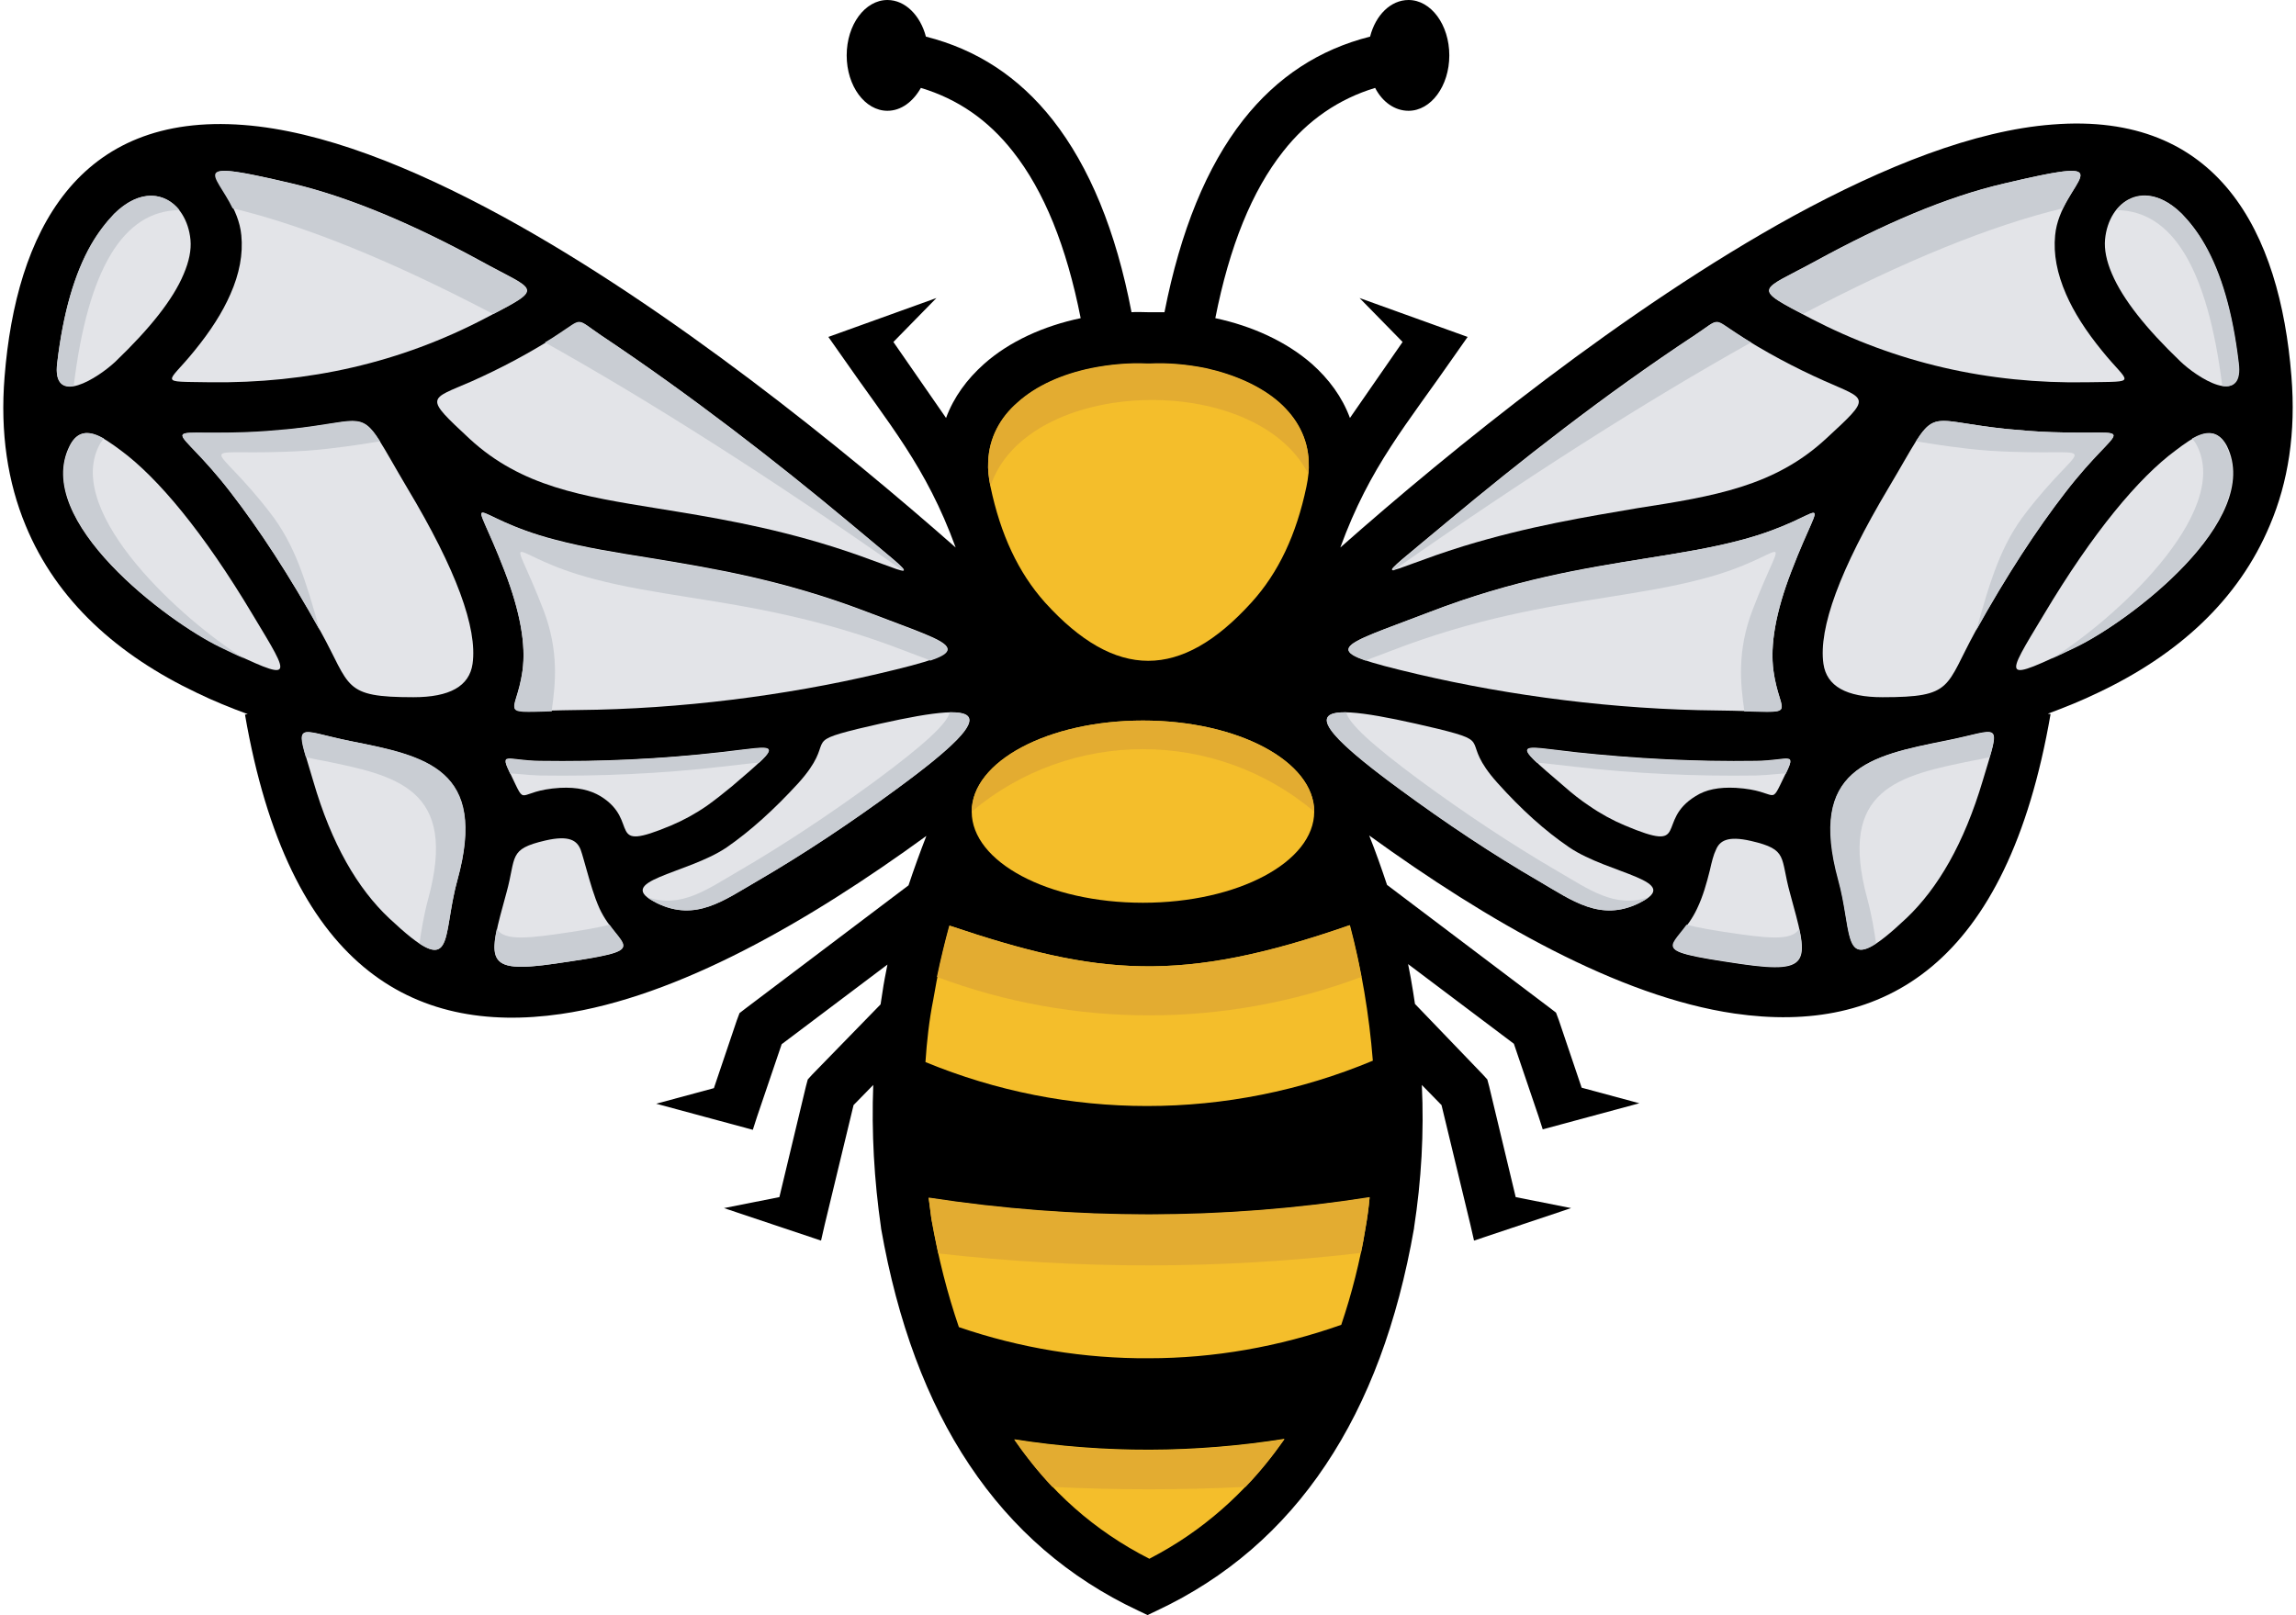
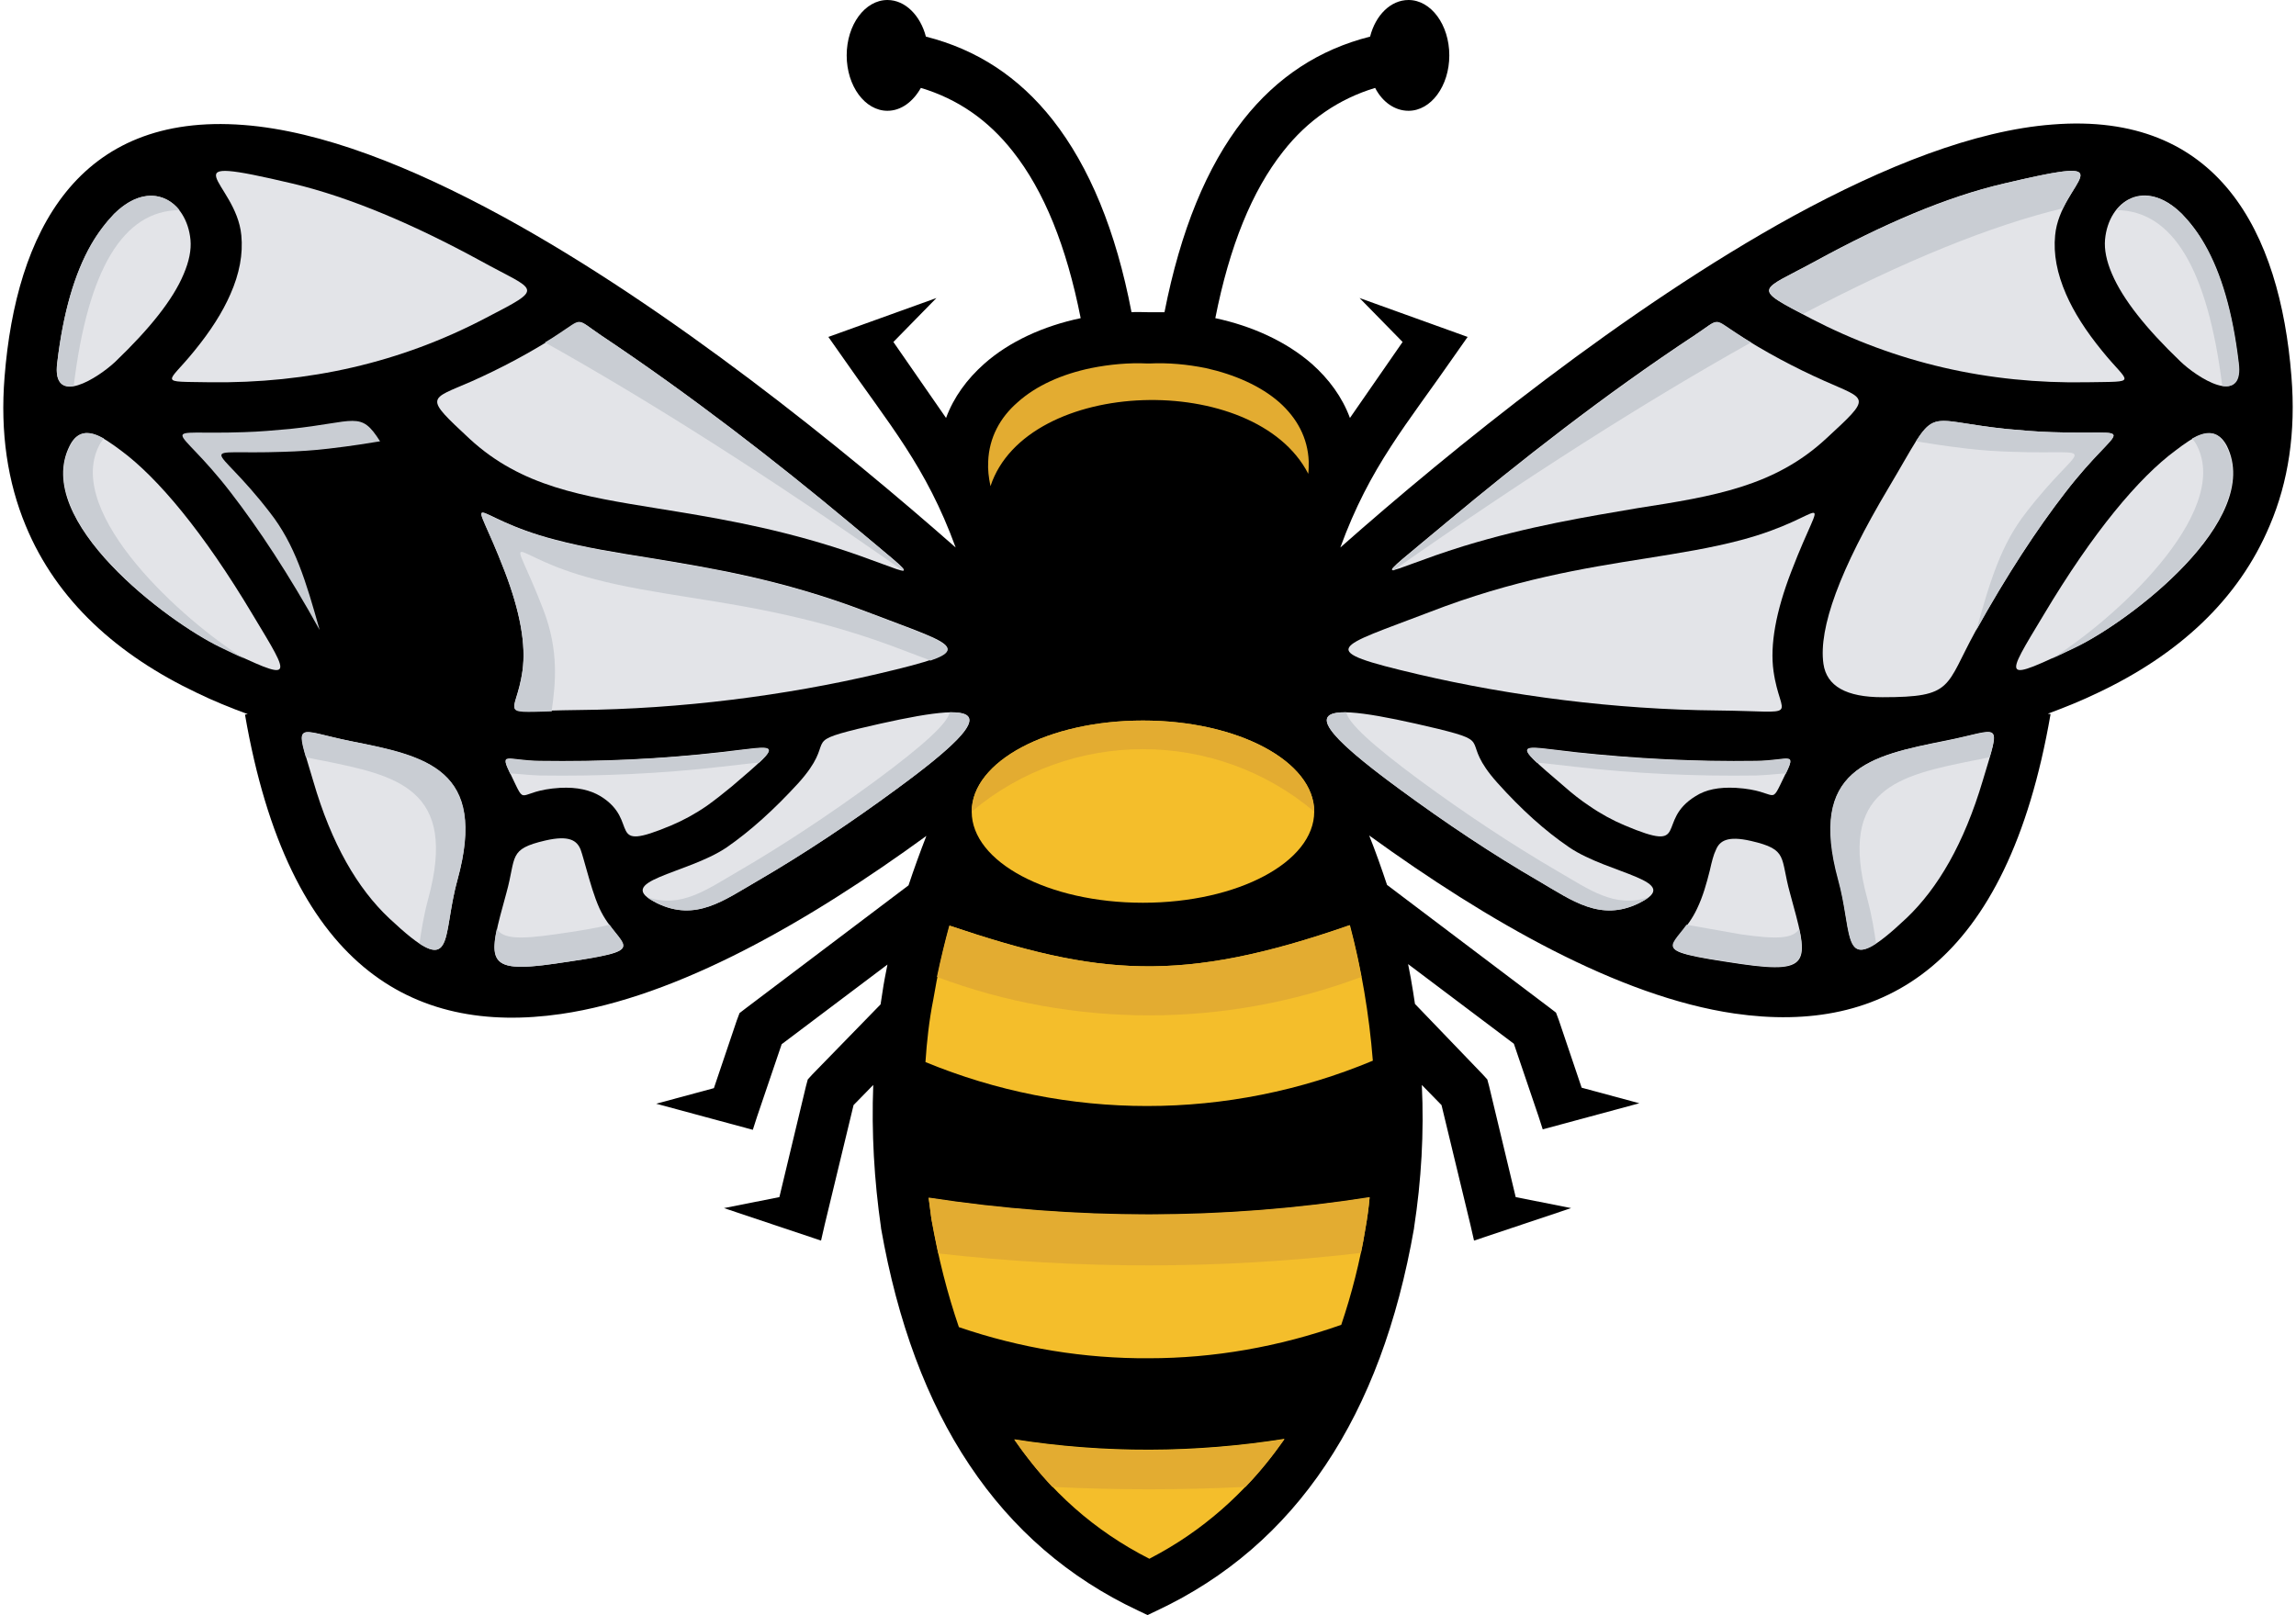
<svg xmlns="http://www.w3.org/2000/svg" height="352.8" preserveAspectRatio="xMidYMid meet" version="1.0" viewBox="-0.7 -0.3 501.4 352.8" width="501.4" zoomAndPan="magnify">
  <g>
    <g id="change1_1">
      <path d="M499.7,81.9c-2.5-31.5-15.9-57.9-52.2-55c-17,1.3-36.6,9.1-56.6,20c-36.6,20.1-74.7,51-98.9,72.4 c6.5-17.8,14.4-26.7,25.2-42.3l2.6-3.7l-23.6-8.5l9.4,9.6l-11.5,16.6c-1.7-4.6-4.6-8.5-8.3-11.8c-5.6-4.9-13.1-8.3-21.1-10l0,0 c3.1-15.7,8-27.8,14.8-36.4h0c5.4-6.9,12.2-11.5,20.1-13.9c1.6,3.1,4.3,5,7.3,5c4.9,0,8.9-5.4,8.9-12.1c0-6.7-4-12.1-8.9-12.1 c-3.9,0-7.2,3.3-8.4,8c-11.1,2.8-20.3,8.8-27.7,18.2l0,0c-8,10.2-13.7,24.2-17.2,42c-1.2,0-2.4,0-3.6,0c-1.2,0-2.4-0.1-3.6,0 c-3.4-17.8-9.2-31.8-17.2-42l0,0c-7.4-9.4-16.6-15.4-27.7-18.2c-1.2-4.6-4.5-8-8.4-8c-4.9,0-8.9,5.4-8.9,12.1 c0,6.7,4,12.1,8.9,12.1c3,0,5.6-2,7.3-5c8,2.4,14.7,7,20.1,13.9h0c6.8,8.6,11.7,20.7,14.8,36.4l0,0c-8.1,1.7-15.6,5.1-21.1,10 c-3.7,3.3-6.6,7.2-8.3,11.8l-11.5-16.6l9.4-9.6l-23.6,8.5l2.6,3.7c10.8,15.6,18.7,24.5,25.2,42.3C183.8,98,145.7,67,109.1,47 c-20-10.9-39.6-18.7-56.6-20c-36.3-2.8-49.7,23.5-52.2,55c-1,12.3,0.7,23.1,4.6,32.5c6.8,16.5,20.2,28.4,37.5,36.6 c3.5,1.7,7.2,3.2,11,4.6l-0.6,0.1c9.5,55,36.5,70.1,69,65.4c25.5-3.7,54.1-20.2,79.8-38.9c-1.4,3.6-2.7,7.2-3.9,10.8l-35.6,26.9 l-1.3,1l-0.6,1.6l-5,14.8l-12.6,3.4l21.1,5.7l0.9-2.8l5.4-15.9l23.1-17.4c-0.4,2-0.8,4-1.1,6.1l-0.4,2.6l-14.9,15.3l-1,1.1 l-0.4,1.5l-5.8,24.2l-12.1,2.4l21.2,7.1l0.8-3.5l6.3-26.1l4.3-4.4c-0.4,10.4,0.2,20.8,1.7,31.2l0,0.1c3.6,20.5,10,37.8,19.3,51.7 c9.4,14.1,21.7,24.7,36.8,31.8l2.1,1l2.1-1c15.1-7.1,27.4-17.7,36.8-31.8c9.3-13.9,15.7-31.1,19.3-51.7l0-0.1 c1.6-10.4,2.2-20.8,1.7-31.2l4.3,4.4l6.3,26.1l0.8,3.5l21.2-7.1l-12.1-2.4l-5.8-24.2l-0.4-1.5l-1-1.1L308.3,219l-0.4-2.6 c-0.3-2-0.7-4.1-1.1-6.1l23.1,17.4l5.4,15.9l0.9,2.8l21.1-5.7l-12.6-3.4l-5-14.8l-0.6-1.6l-1.3-1l-35.6-26.9 c-1.2-3.6-2.5-7.3-3.9-10.8c25.7,18.6,54.4,35.2,79.8,38.9c32.5,4.7,59.5-10.4,69-65.4l-0.6-0.1c3.8-1.4,7.5-2.9,11-4.6 c17.3-8.2,30.6-20.1,37.5-36.6C499,105,500.7,94.2,499.7,81.9z" />
    </g>
    <g id="change2_1">
      <path clip-rule="evenodd" d="M75.9,161.6c16.4,3.3,29.9,6.1,23.3,30.3 c-3.6,13-0.1,22.3-14.9,8.4c-6.9-6.5-12.6-16.2-16.6-30C63.6,156.5,63.6,159.1,75.9,161.6z" fill="#e3e4e8" fill-rule="evenodd" />
    </g>
    <g id="change3_1">
      <path clip-rule="evenodd" d="M75.9,161.6c-10.5-2.1-12.1-4.2-9.8,3.5c1,0.2,2.1,0.5,3.4,0.7 c16.4,3.3,29.9,6.1,23.3,30.3c-1,3.7-1.5,7-1.9,9.7c7.1,4.7,5.4-3.4,8.3-13.9C105.9,167.7,92.4,164.8,75.9,161.6z" fill="#c9cdd3" fill-rule="evenodd" />
    </g>
    <g id="change2_2">
      <path clip-rule="evenodd" d="M127.4,189.7c0.8,2.8,1.6,5.7,2.8,8.4 c4.2,9.1,12.9,8.9-9.7,12.1c-15.9,2.3-14.6-0.8-10.6-15.5c2.2-7.9,0.3-9.5,8.5-11.4c5.2-1.2,6.9,0,7.7,2 C126.5,186.4,126.9,188,127.4,189.7z" fill="#e3e4e8" fill-rule="evenodd" />
    </g>
    <g id="change3_2">
      <path clip-rule="evenodd" d="M120.5,203.8c-7.7,1.1-11.4,1-12.7-1.2 c-1.7,7.9,0.2,9.4,12.7,7.6c19-2.8,15.9-3,11.9-8.5C130.1,202.3,126.3,203,120.5,203.8z" fill="#c9cdd3" fill-rule="evenodd" />
    </g>
    <g id="change2_3">
      <path clip-rule="evenodd" d="M159.1,171.5c-1.8,1.5-3.6,2.9-5.4,4.2 c-2.6,1.8-5.2,3.2-7.8,4.3c-14.8,6.2-6.5-0.9-15.5-6.4c-2.2-1.3-5-2-8.8-1.8c-9.8,0.6-7.1,4.7-10.8-3c-2.5-5.1-0.9-3,6.4-2.9 c13.1,0.2,26.5-0.4,39.5-1.9C169.2,162.6,171.2,161.2,159.1,171.5z" fill="#e3e4e8" fill-rule="evenodd" />
    </g>
    <g id="change3_3">
      <path clip-rule="evenodd" d="M117.2,169.1c13.1,0.2,26.5-0.4,39.5-1.9 c3.8-0.4,6.6-0.8,8.4-0.9c4.7-4.4,1.4-3.3-8.4-2.2c-13,1.4-26.4,2.1-39.5,1.9c-7.1-0.1-8.8-2.1-6.5,2.7 C111.8,168.6,113.9,169,117.2,169.1z" fill="#c9cdd3" fill-rule="evenodd" />
    </g>
    <g id="change2_4">
      <path clip-rule="evenodd" d="M24.5,78.7c-3.6,3.4-13.9,10.2-12.7,0.3 c1.3-11,3.8-19.5,7.4-25.8c1.5-2.6,3.2-4.8,5-6.7c8-8.1,15.9-2.9,16.7,5.6c0.2,2.2-0.3,4.7-1.5,7.5C37.1,65.1,32.1,71.4,24.5,78.7z" fill="#e3e4e8" fill-rule="evenodd" />
    </g>
    <g id="change2_5">
      <path clip-rule="evenodd" d="M105.3,69.2C86.8,78.9,66.7,83.5,45,83.2 c-11.4-0.2-9.2,0.5-3.3-6.8c3.6-4.4,6.2-8.5,7.9-12.4c2-4.5,2.8-8.8,2.4-12.9c-1.1-11.9-17.2-18,11.2-11.3c12.6,3,26.6,9,40.9,16.8 C116.6,63.5,118.6,62.3,105.3,69.2z" fill="#e3e4e8" fill-rule="evenodd" />
    </g>
    <g id="change2_6">
      <path clip-rule="evenodd" d="M143.1,110.8c-16.7-2.7-29.9-4.8-41.2-15.2 c-10.1-9.4-9-8.5,0.4-12.6c6.5-2.9,12.9-6.3,19.1-10.3c5.4-3.5,3.6-3.5,9.2,0.3c19.5,13,38.4,27.7,54.1,40.8 c18.4,15.4,14.4,11-3.6,5.3C166.7,114.6,154.2,112.6,143.1,110.8z" fill="#e3e4e8" fill-rule="evenodd" />
    </g>
    <g id="change2_7">
      <path clip-rule="evenodd" d="M14.5,97.1c2.7-5.4,7.4-1.8,11.2,1c8,5.9,18,17.8,28.8,35.9 c8.6,14.3,9.4,14.9-7.1,7C35.9,135.6,6.3,113.4,14.5,97.1z" fill="#e3e4e8" fill-rule="evenodd" />
    </g>
    <g id="change3_4">
      <path clip-rule="evenodd" d="M20.9,97.1c0.3-0.6,0.7-1.2,1.1-1.6c-2.8-1.6-5.6-2.1-7.4,1.6 c-8.2,16.3,21.4,38.5,32.8,44c2,1,3.8,1.8,5.3,2.5C39.5,135.5,13.4,112,20.9,97.1z" fill="#c9cdd3" fill-rule="evenodd" />
    </g>
    <g id="change2_8">
-       <path clip-rule="evenodd" d="M102.5,144.7c-0.7,4.9-5,7.3-12.9,7.3 c-15.6,0-13.6-2.3-20.3-14.4c-6.8-12.2-13.4-22.3-19.6-30.3C37.3,91.2,33,94.8,52.6,94.2c3.4-0.1,6.7-0.3,10-0.7 c19.3-2,14.5-6,25.7,12.9C98.9,124.1,103.6,136.9,102.5,144.7z" fill="#e3e4e8" fill-rule="evenodd" />
-     </g>
+       </g>
    <g id="change3_5">
      <path clip-rule="evenodd" d="M58.2,111.6c-12.4-16.1-16.7-12.5,2.9-13.2 c3.4-0.1,6.7-0.3,10-0.7c5.2-0.6,8.7-1.2,11.2-1.6c-4.3-6.8-5.2-4.2-19.7-2.7c-3.3,0.3-6.6,0.6-10,0.7c-19.6,0.7-15.3-2.9-2.9,13.2 c6.1,7.9,12.7,17.9,19.4,30C66.1,126.6,63.7,118.6,58.2,111.6z" fill="#c9cdd3" fill-rule="evenodd" />
    </g>
    <g id="change2_9">
      <path clip-rule="evenodd" d="M188.5,133.3c20.6,7.9,25.5,8.2,2.5,13.6 c-20,4.7-42.9,7.7-65.5,7.9c-18.8,0.2-13.6,2.1-12.1-8.6c0.8-5.7-0.5-12.9-3.9-21.8c-7.6-19.8-8.7-11.9,11.1-6.8 c6.4,1.7,13.3,2.8,20.8,4C154.7,123.8,170.2,126.3,188.5,133.3z" fill="#e3e4e8" fill-rule="evenodd" />
    </g>
    <g id="change3_6">
      <path clip-rule="evenodd" d="M119.8,154.8c0.8-5.7,1.6-12.9-1.8-21.8 c-7.6-19.8-8.7-11.9,11.1-6.8c6.4,1.7,13.3,2.8,20.8,4c13.3,2.1,28.8,4.6,47.1,11.7c2,0.8,3.8,1.4,5.5,2.1c8.5-2.9,1.9-4.5-14-10.6 c-18.3-7-33.8-9.5-47.1-11.7c-7.5-1.2-14.4-2.3-20.8-4c-19.8-5.2-18.7-13-11.1,6.8c3.4,8.8,4.7,16.1,3.9,21.8 c-1.3,9.5-5.5,9.1,6.4,8.8C119.8,154.9,119.8,154.8,119.8,154.8z" fill="#c9cdd3" fill-rule="evenodd" />
    </g>
    <g id="change2_10">
      <path clip-rule="evenodd" d="M186.7,158.9c26.9-6.4,34.1-5.6,8.2,13.3 c-9.8,7.2-20,14-30.3,20c-7.2,4.1-13.3,8.9-21.8,4.8c-10.1-4.9,6.5-6.3,15.2-12.2c5.2-3.6,10.4-8.3,15.7-14.1 C182.2,161.2,174.1,162,186.7,158.9z" fill="#e3e4e8" fill-rule="evenodd" />
    </g>
    <g id="change3_7">
      <path clip-rule="evenodd" d="M206.7,155.3c-0.5,2.4-5.6,7.1-16,14.8c-9.8,7.2-20,14-30.3,20 c-6.6,3.8-12.3,8.1-19.7,5.6c0.5,0.4,1.2,0.8,2.1,1.3c8.4,4.1,14.6-0.6,21.8-4.8c10.2-5.9,20.5-12.8,30.3-20 C212,159.7,214.6,155.2,206.7,155.3z" fill="#c9cdd3" fill-rule="evenodd" />
    </g>
    <g clip-rule="evenodd" fill-rule="evenodd">
      <g id="change4_1">
        <path d="M279.8,314c-19.5,3.1-39.4,3.2-59,0.1 c7.7,11.3,17.5,20,29.5,26.1c0.8-0.4,1.6-0.9,2.4-1.3C263.8,332.7,272.8,324.1,279.8,314L279.8,314z" fill="#f4be2b" />
      </g>
      <g id="change4_2">
        <path d="M208.7,289.6c13.4,4.6,27.5,6.9,41.5,6.8 c14.2,0,28.4-2.5,42-7.3c2.3-6.8,4.1-13.9,5.3-21.1c0.4-2.2,0.7-4.5,0.9-6.7c-31.9,5-64.4,5-96.3,0.1c0.2,1.5,0.4,3.1,0.6,4.6 C204.2,274.5,206.2,282.3,208.7,289.6L208.7,289.6z" fill="#f4be2b" />
      </g>
      <g id="change4_3">
        <path d="M201.4,231.7c15.5,6.4,31.9,9.6,48.4,9.6 c16.8,0,33.5-3.3,49.3-9.9c-0.8-10.1-2.5-20.1-5-29.6c-37,12.9-55,11-87.4,0.1c-1.5,5.3-2.7,10.8-3.6,16.2 C202.2,222.6,201.7,227.2,201.4,231.7L201.4,231.7z" fill="#f4be2b" />
      </g>
      <g id="change4_4">
        <path d="M211.5,177c0,11,16.7,19.9,37.4,19.9s37.4-8.9,37.4-19.9 c0-11-16.7-19.9-37.4-19.9S211.5,166,211.5,177L211.5,177z" fill="#f4be2b" />
      </g>
      <g id="change4_5">
-         <path d="M227.5,131.3c15.4,17,29.7,17,45.1,0 c5.9-6.5,9.8-14.8,12-25.3c0.4-1.9,0.6-3.7,0.5-5.4c-0.2-5.2-2.6-9.5-6.4-12.9c-4.1-3.6-9.8-6.1-16.1-7.5c-4-0.8-8.1-1.2-12.3-1 h-0.4c-4.1-0.2-8.3,0.2-12.3,1c-6.3,1.3-12,3.8-16.1,7.5c-3.8,3.3-6.2,7.7-6.4,12.9c-0.1,1.7,0.1,3.5,0.5,5.4 C217.8,116.5,221.7,124.8,227.5,131.3L227.5,131.3z" fill="#f4be2b" />
-       </g>
+         </g>
      <g id="change5_1">
        <path d="M215.6,105.9c7.9-23.9,57.8-25.3,69.4-2.7 c0.1-0.9,0.1-1.8,0.1-2.7c-0.2-5.2-2.6-9.5-6.4-12.9c-4.1-3.6-9.8-6.1-16.1-7.5c-4-0.8-8.1-1.2-12.3-1h-0.4 c-4.1-0.2-8.3,0.2-12.3,1c-6.3,1.3-12,3.8-16.1,7.5c-3.8,3.3-6.2,7.7-6.4,12.9C215,102.2,215.2,104,215.6,105.9L215.6,105.9z" fill="#e3ac31" />
      </g>
      <g id="change5_2">
        <path d="M211.5,177c21.6-18.2,53.2-18.2,74.8,0 c0-11-16.7-19.9-37.4-19.9S211.5,166,211.5,177L211.5,177z" fill="#e3ac31" />
      </g>
      <g id="change5_3">
        <path d="M229.1,324.5c14,0.7,28.1,0.7,42.2,0 c3.1-3.2,5.9-6.7,8.5-10.4c-19.5,3.1-39.4,3.2-59,0.1C223.3,317.8,226.1,321.3,229.1,324.5L229.1,324.5z" fill="#e3ac31" />
      </g>
      <g id="change5_4">
        <path d="M204.2,273.5c30.7,3.5,61.6,3.5,92.3-0.1 c0.4-1.8,0.7-3.6,1-5.5c0.4-2.2,0.7-4.5,0.9-6.7c-31.9,5-64.4,5-96.3,0.1c0.2,1.5,0.4,3.1,0.6,4.6 C203.2,268.5,203.7,271.1,204.2,273.5L204.2,273.5z" fill="#e3ac31" />
      </g>
      <g id="change5_5">
        <path d="M203.9,213.1c29.9,11.2,62.8,11.2,92.7,0 c-0.7-3.8-1.6-7.6-2.6-11.3c-37,12.9-55,11-87.4,0.1C205.6,205.6,204.7,209.3,203.9,213.1L203.9,213.1z" fill="#e3ac31" />
      </g>
    </g>
    <g id="change3_8">
      <path clip-rule="evenodd" d="M118.3,74.5c1-0.6,2-1.2,3-1.9c5.4-3.5,3.6-3.5,9.2,0.3 c19.5,13,38.4,27.7,54.1,40.8c9.5,8,13,10.6,11.8,10.6C167.3,103.9,141.2,87.3,118.3,74.5L118.3,74.5z" fill="#c9cdd3" fill-rule="evenodd" />
    </g>
    <g id="change3_9">
-       <path clip-rule="evenodd" d="M103.9,56.6c12,6.6,14.4,5.8,3.1,11.7 C84.9,56.7,65.9,49,50.1,45.2c-3.8-7.8-10.3-10.9,12.9-5.4C75.7,42.8,89.6,48.8,103.9,56.6L103.9,56.6z" fill="#c9cdd3" fill-rule="evenodd" />
-     </g>
+       </g>
    <g id="change3_10">
      <path clip-rule="evenodd" d="M38.5,45.6C26.2,45.7,18.5,58.5,15.4,84 c-2.4,0.4-4.2-0.7-3.6-5.1c1.3-11,3.8-19.5,7.4-25.8c1.5-2.6,3.2-4.8,5-6.7C29.8,40.9,35.4,41.7,38.5,45.6L38.5,45.6z" fill="#c9cdd3" fill-rule="evenodd" />
    </g>
    <g id="change2_11">
      <path clip-rule="evenodd" d="M432.3,170.2c-4.1,13.8-9.8,23.5-16.6,30 c-14.8,14-11.4,4.6-14.9-8.4c-6.6-24.2,6.9-27,23.3-30.3C436.4,159.1,436.4,156.5,432.3,170.2z" fill="#e3e4e8" fill-rule="evenodd" />
    </g>
    <g id="change3_11">
      <path clip-rule="evenodd" d="M424,161.6c10.5-2.1,12.1-4.2,9.8,3.5c-1,0.2-2.1,0.5-3.4,0.7 c-16.4,3.3-29.9,6.1-23.3,30.3c1,3.7,1.5,7,1.9,9.7c-7.1,4.7-5.4-3.4-8.3-13.9C394.1,167.7,407.6,164.8,424,161.6z" fill="#c9cdd3" fill-rule="evenodd" />
    </g>
    <g id="change2_12">
      <path clip-rule="evenodd" d="M374,185.4c0.8-2,2.5-3.2,7.7-2c8.2,1.9,6.3,3.5,8.5,11.4 c4,14.7,5.3,17.8-10.6,15.5c-22.6-3.3-13.9-3.1-9.7-12.1c1.3-2.7,2.1-5.6,2.8-8.4C373.1,188,373.5,186.4,374,185.4z" fill="#e3e4e8" fill-rule="evenodd" />
    </g>
    <g id="change3_12">
-       <path clip-rule="evenodd" d="M379.5,203.8c7.7,1.1,11.4,1,12.7-1.2 c1.7,7.9-0.2,9.4-12.7,7.6c-19-2.8-15.9-3-11.9-8.5C369.9,202.3,373.7,203,379.5,203.8z" fill="#c9cdd3" fill-rule="evenodd" />
+       <path clip-rule="evenodd" d="M379.5,203.8c7.7,1.1,11.4,1,12.7-1.2 c1.7,7.9-0.2,9.4-12.7,7.6c-19-2.8-15.9-3-11.9-8.5z" fill="#c9cdd3" fill-rule="evenodd" />
    </g>
    <g id="change2_13">
      <path clip-rule="evenodd" d="M343.3,164c13,1.4,26.4,2.1,39.5,1.9c7.2-0.1,8.9-2.2,6.4,2.9 c-3.7,7.6-1,3.6-10.8,3c-3.8-0.2-6.6,0.4-8.8,1.8c-9,5.5-0.8,12.6-15.5,6.4c-2.6-1.1-5.2-2.5-7.8-4.3c-1.8-1.2-3.6-2.6-5.4-4.2 C328.8,161.2,330.8,162.6,343.3,164z" fill="#e3e4e8" fill-rule="evenodd" />
    </g>
    <g id="change3_13">
      <path clip-rule="evenodd" d="M382.8,169.1c-13.1,0.2-26.5-0.4-39.5-1.9 c-3.8-0.4-6.6-0.8-8.4-0.9c-4.7-4.4-1.4-3.3,8.4-2.2c13,1.4,26.4,2.1,39.5,1.9c7.1-0.1,8.8-2.1,6.5,2.7 C388.2,168.6,386.1,169,382.8,169.1z" fill="#c9cdd3" fill-rule="evenodd" />
    </g>
    <g id="change2_14">
      <path clip-rule="evenodd" d="M460.5,59.5c-1.2-2.8-1.7-5.3-1.5-7.5 c0.8-8.5,8.7-13.6,16.7-5.6c1.9,1.9,3.6,4.1,5,6.7c3.6,6.3,6.1,14.8,7.4,25.8c1.2,9.9-9.1,3.2-12.7-0.3 C467.9,71.4,462.9,65.1,460.5,59.5z" fill="#e3e4e8" fill-rule="evenodd" />
    </g>
    <g id="change2_15">
      <path clip-rule="evenodd" d="M396,56.6c14.3-7.8,28.2-13.9,40.9-16.8 c28.4-6.7,12.3-0.6,11.2,11.3c-0.4,4.1,0.4,8.3,2.4,12.9c1.7,3.9,4.3,8,7.9,12.4c5.9,7.3,8.1,6.6-3.3,6.8 c-21.7,0.4-41.8-4.3-60.3-13.9C381.4,62.3,383.4,63.5,396,56.6z" fill="#e3e4e8" fill-rule="evenodd" />
    </g>
    <g id="change2_16">
      <path clip-rule="evenodd" d="M318.9,119c-18.1,5.6-22,10.1-3.6-5.3 c15.7-13.1,34.5-27.9,54.1-40.8c5.6-3.7,3.8-3.7,9.2-0.3c6.2,4,12.6,7.4,19.1,10.3c9.4,4.2,10.5,3.3,0.4,12.6 c-11.2,10.4-24.4,12.6-41.2,15.2C345.8,112.6,333.3,114.6,318.9,119z" fill="#e3e4e8" fill-rule="evenodd" />
    </g>
    <g id="change2_17">
      <path clip-rule="evenodd" d="M452.7,141c-16.5,7.9-15.7,7.3-7.1-7 c10.8-18.1,20.8-30,28.8-35.9c3.7-2.8,8.4-6.3,11.2-1C493.7,113.4,464.1,135.6,452.7,141z" fill="#e3e4e8" fill-rule="evenodd" />
    </g>
    <g id="change3_14">
      <path clip-rule="evenodd" d="M479.1,97.1c-0.3-0.6-0.7-1.2-1.1-1.6c2.8-1.6,5.6-2.1,7.4,1.6 c8.2,16.3-21.4,38.5-32.8,44c-2,1-3.8,1.8-5.3,2.5C460.5,135.5,486.6,112,479.1,97.1z" fill="#c9cdd3" fill-rule="evenodd" />
    </g>
    <g id="change2_18">
      <path clip-rule="evenodd" d="M411.7,106.3c11.2-18.8,6.4-14.9,25.7-12.9 c3.3,0.3,6.6,0.6,10,0.7c19.6,0.7,15.3-2.9,2.9,13.2c-6.2,8-12.8,18.1-19.6,30.3C424,149.8,426,152,410.4,152 c-7.9,0-12.2-2.4-12.9-7.3C396.4,136.9,401.1,124.1,411.7,106.3z" fill="#e3e4e8" fill-rule="evenodd" />
    </g>
    <g id="change3_15">
      <path clip-rule="evenodd" d="M441.8,111.6c12.4-16.1,16.7-12.5-2.9-13.2 c-3.4-0.1-6.7-0.3-10-0.7c-5.2-0.6-8.7-1.2-11.2-1.6c4.3-6.8,5.2-4.2,19.7-2.7c3.3,0.3,6.6,0.6,10,0.7c19.6,0.7,15.3-2.9,2.9,13.2 c-6.1,7.9-12.7,17.9-19.4,30C433.9,126.6,436.3,118.6,441.8,111.6z" fill="#c9cdd3" fill-rule="evenodd" />
    </g>
    <g id="change2_19">
      <path clip-rule="evenodd" d="M358.6,121.7c7.5-1.2,14.4-2.3,20.8-4 c19.8-5.2,18.7-13,11.1,6.8c-3.4,8.8-4.7,16.1-3.9,21.8c1.5,10.7,6.7,8.8-12.1,8.6c-22.6-0.2-45.4-3.2-65.5-7.9 c-23-5.4-18.1-5.7,2.5-13.6C329.8,126.3,345.3,123.8,358.6,121.7z" fill="#e3e4e8" fill-rule="evenodd" />
    </g>
    <g id="change3_16">
-       <path clip-rule="evenodd" d="M380.2,154.8c-0.8-5.7-1.6-12.9,1.8-21.8 c7.6-19.8,8.7-11.9-11.1-6.8c-6.4,1.7-13.3,2.8-20.8,4c-13.3,2.1-28.8,4.6-47.1,11.7c-2,0.8-3.8,1.4-5.5,2.1 c-8.5-2.9-1.9-4.5,14-10.6c18.3-7,33.8-9.5,47.1-11.7c7.5-1.2,14.4-2.3,20.8-4c19.8-5.2,18.7-13,11.1,6.8 c-3.4,8.8-4.7,16.1-3.9,21.8c1.3,9.5,5.5,9.1-6.4,8.8C380.2,154.9,380.2,154.8,380.2,154.8z" fill="#c9cdd3" fill-rule="evenodd" />
-     </g>
+       </g>
    <g id="change2_20">
      <path clip-rule="evenodd" d="M326.3,170.7c5.2,5.8,10.4,10.5,15.7,14.1 c8.7,5.9,25.3,7.3,15.2,12.2c-8.4,4.1-14.6-0.6-21.8-4.8c-10.2-5.9-20.5-12.8-30.3-20c-25.8-18.9-18.6-19.7,8.2-13.3 C325.9,162,317.8,161.2,326.3,170.7z" fill="#e3e4e8" fill-rule="evenodd" />
    </g>
    <g id="change3_17">
      <path clip-rule="evenodd" d="M293.3,155.3c0.5,2.4,5.6,7.1,16,14.8c9.8,7.2,20,14,30.3,20 c6.6,3.8,12.3,8.1,19.7,5.6c-0.5,0.4-1.2,0.8-2.1,1.3c-8.4,4.1-14.6-0.6-21.8-4.8c-10.2-5.9-20.5-12.8-30.3-20 C288,159.7,285.4,155.2,293.3,155.3z" fill="#c9cdd3" fill-rule="evenodd" />
    </g>
    <g id="change3_18">
      <path clip-rule="evenodd" d="M381.7,74.5c-1-0.6-2-1.2-3-1.9c-5.4-3.5-3.6-3.5-9.2,0.3 c-19.5,13-38.4,27.7-54.1,40.8c-9.5,8-13,10.6-11.8,10.6C332.7,103.9,358.8,87.3,381.7,74.5L381.7,74.5z" fill="#c9cdd3" fill-rule="evenodd" />
    </g>
    <g id="change3_19">
      <path clip-rule="evenodd" d="M396.1,56.6c-12,6.6-14.4,5.8-3.1,11.7 c22.1-11.6,41-19.3,56.8-23.1c3.8-7.8,10.3-10.9-12.9-5.4C424.3,42.8,410.4,48.8,396.1,56.6L396.1,56.6z" fill="#c9cdd3" fill-rule="evenodd" />
    </g>
    <g id="change3_20">
      <path clip-rule="evenodd" d="M461.5,45.6c12.3,0.1,19.9,12.9,23.1,38.4 c2.4,0.4,4.2-0.7,3.6-5.1c-1.3-11-3.8-19.5-7.4-25.8c-1.5-2.6-3.2-4.8-5-6.7C470.2,40.9,464.6,41.7,461.5,45.6L461.5,45.6z" fill="#c9cdd3" fill-rule="evenodd" />
    </g>
  </g>
</svg>